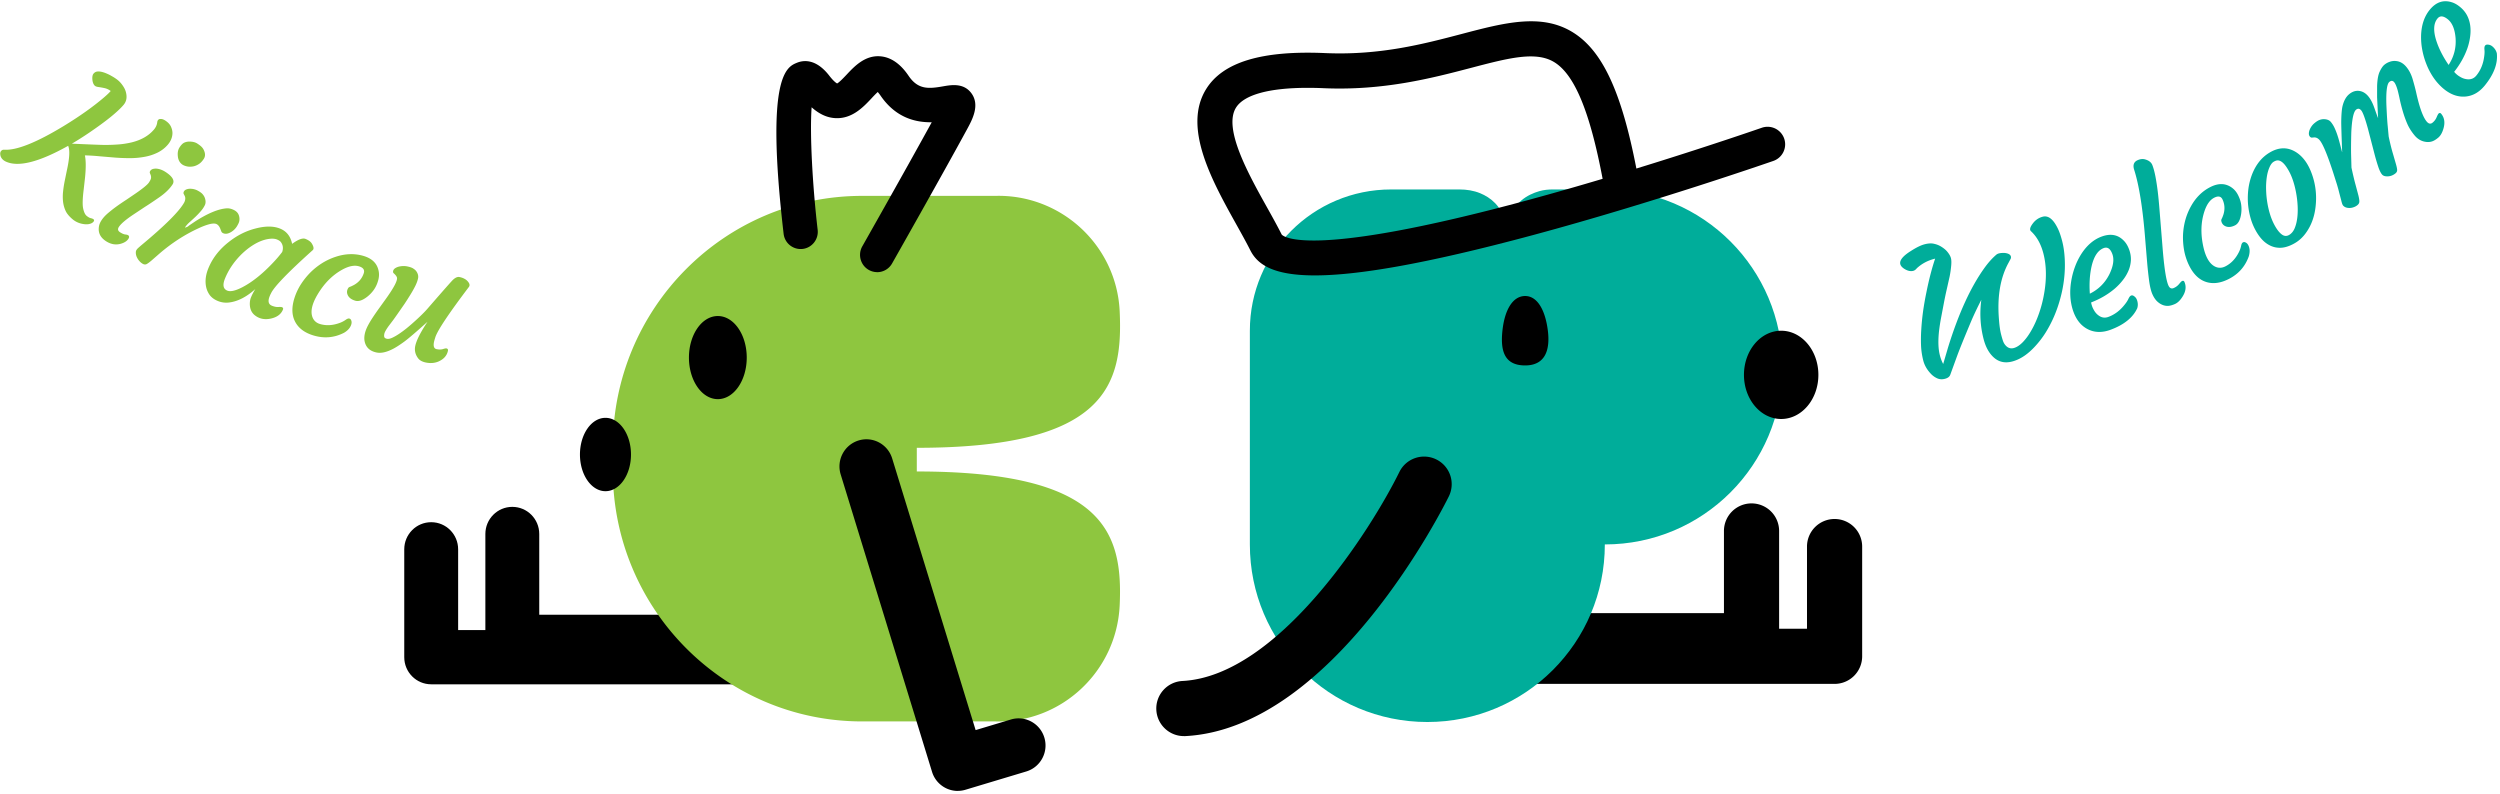
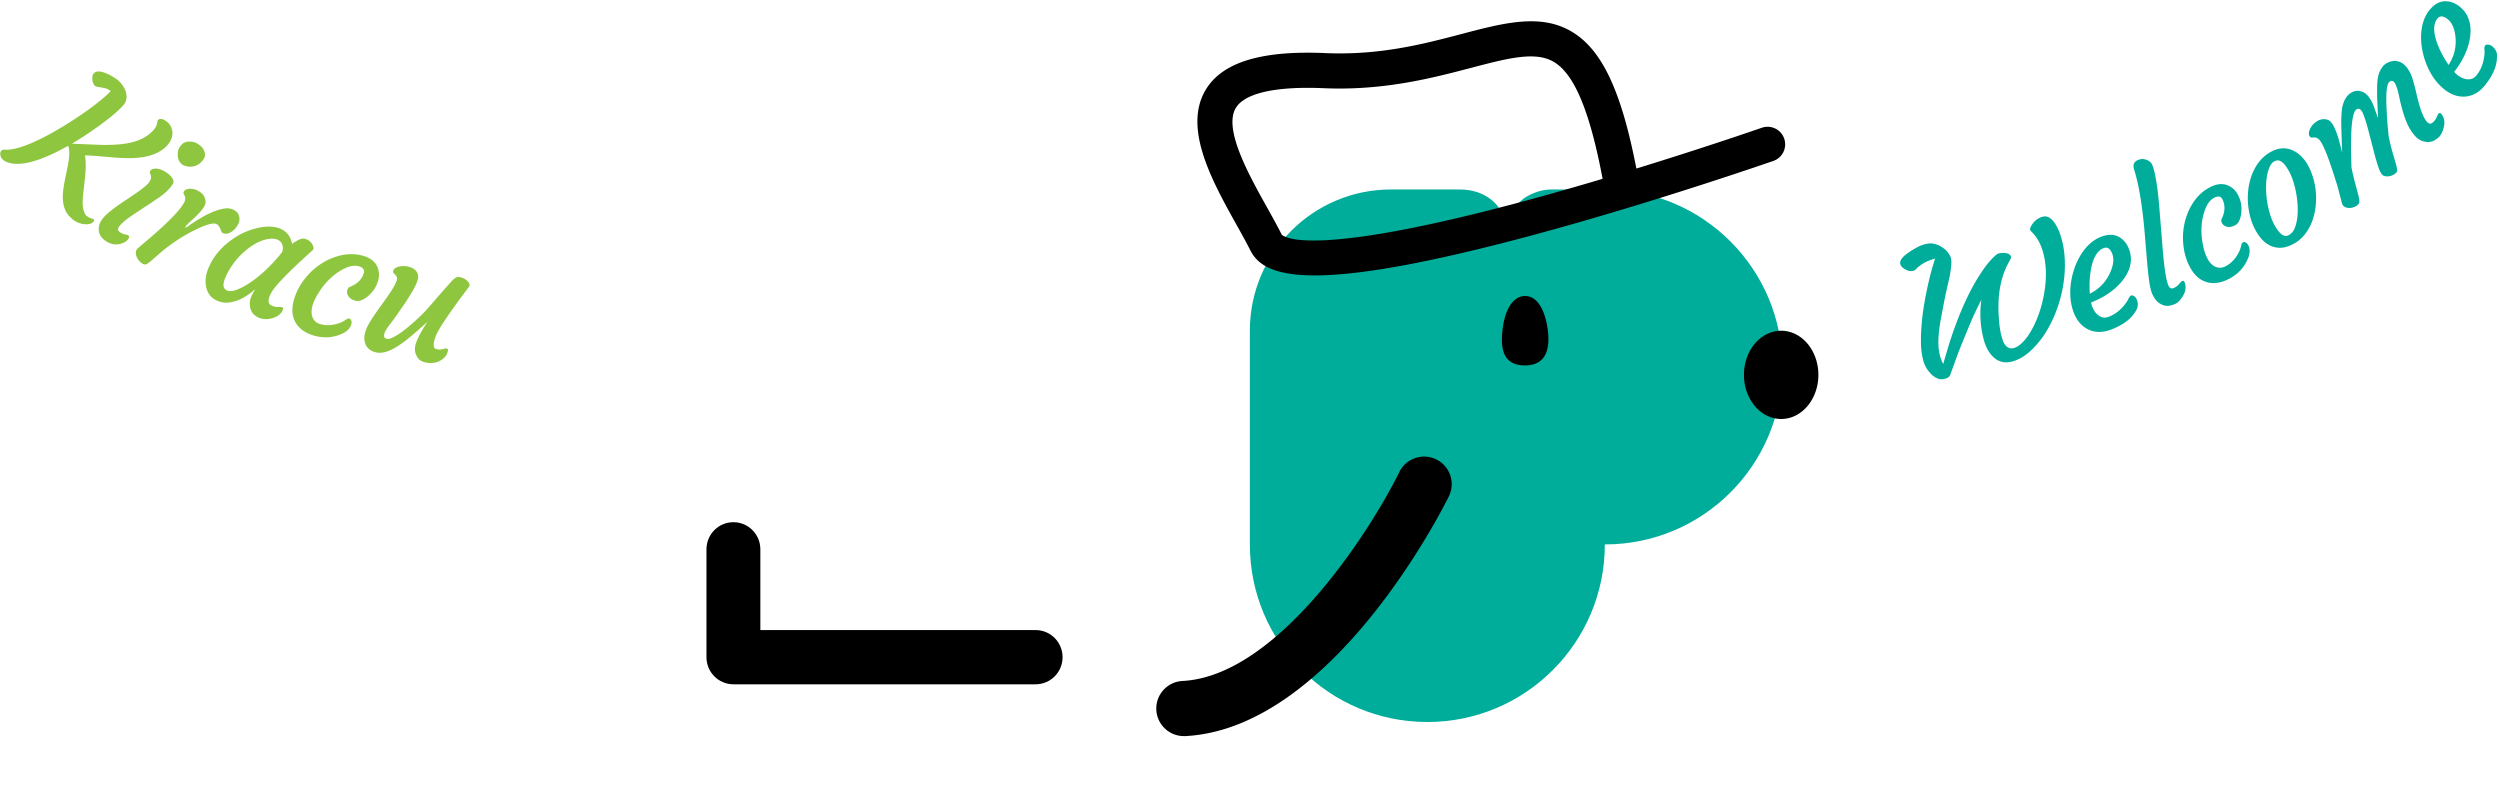
<svg xmlns="http://www.w3.org/2000/svg" width="705" height="224" viewBox="0 0 705 224" fill="none">
-   <path d="M206.822 192.973h-85.225c-4.199 0-7.597-3.421-7.597-7.647v-30.419c0-4.227 3.398-7.647 7.597-7.647s7.597 3.42 7.597 7.647v22.772h77.628c4.199 0 7.597 3.421 7.597 7.647 0 4.226-3.398 7.647-7.597 7.647Z" fill="#000" />
-   <path d="M229.696 188.649h-85.225c-4.199 0-7.597-3.42-7.597-7.647v-30.419c0-4.227 3.398-7.647 7.597-7.647s7.597 3.42 7.597 7.647v22.773h77.628c4.199 0 7.597 3.42 7.597 7.646 0 4.227-3.398 7.647-7.597 7.647Z" fill="#000" />
-   <path d="M258.551 126.281h.014c53.441 0 58.151-17.671 57.185-38.483-.871-18.63-16.562-33.061-35.085-32.56h-37.543c-38.828 0-70.307 31.684-70.307 70.764v.014c0 1.126.055 2.225.165 3.323a38.225 38.225 0 0 0-.165 3.323v.014c0 39.081 31.479 70.765 70.307 70.765h37.543c18.592.514 34.214-14.042 35.085-32.755.966-20.729-4.559-37.732-57.199-37.732h-.014v-6.687l.014.014Z" fill="#8EC63F" />
-   <path d="M270.084 223.044a7.603 7.603 0 0 1-7.251-5.394l-25.761-83.862c-1.243-4.031 1.008-8.313 5.014-9.565 4.006-1.251 8.26 1.015 9.503 5.047l23.537 76.618 9.945-2.989c4.02-1.209 8.247 1.099 9.448 5.144 1.202 4.046-1.091 8.3-5.11 9.51l-17.156 5.158a7.353 7.353 0 0 1-2.182.319l.013.014Zm-67.655-110.486c4.501 0 8.15-5.247 8.15-11.72 0-6.472-3.649-11.72-8.15-11.72-4.5 0-8.149 5.248-8.149 11.72 0 6.473 3.649 11.72 8.149 11.72Zm44.933-35.813a4.815 4.815 0 0 1-2.389-.64c-2.321-1.334-3.122-4.31-1.81-6.631.138-.237 12.556-22.161 19.587-34.994-4.393.056-10.056-1.126-14.434-7.507a11.658 11.658 0 0 0-.788-1.029c-.539.487-1.243 1.224-1.754 1.78-2.307 2.46-5.47 5.825-10.166 5.589-2.362-.112-4.572-1.127-6.727-3.059-.553 7.55.249 22.078 1.699 34.548.318 2.67-1.589 5.089-4.241 5.395a4.839 4.839 0 0 1-5.359-4.268c-5.194-44.545.843-47.034 3.757-48.23 1.796-.736 5.346-1.237 9.13 3.657 1.174 1.516 1.906 2.03 2.197 2.183.663-.348 1.92-1.682 2.693-2.503 2.182-2.321 5.166-5.505 9.489-5.158 4.448.348 7.142 4.283 8.026 5.575 2.624 3.81 5.525 3.63 9.682 2.892 2.335-.403 5.857-1.028 8.04 2.03 2.375 3.337.179 7.383-1.271 10.052-6.63 12.22-21.01 37.62-21.161 37.871a4.848 4.848 0 0 1-4.2 2.46v-.013Zm-76.619 61.77c3.974 0 7.196-4.631 7.196-10.343 0-5.713-3.222-10.344-7.196-10.344-3.975 0-7.197 4.631-7.197 10.344 0 5.712 3.222 10.343 7.197 10.343Zm346.608 54.343h-87.26c-4.3 0-7.779-3.48-7.779-7.779a7.774 7.774 0 0 1 7.779-7.778h79.482v-23.166a7.775 7.775 0 0 1 7.778-7.779 7.775 7.775 0 0 1 7.779 7.779v30.944a7.775 7.775 0 0 1-7.779 7.779Z" fill="#000" />
-   <path d="M493.933 188.459h-87.261a7.774 7.774 0 0 1-7.778-7.779 7.774 7.774 0 0 1 7.778-7.778h79.482v-23.166a7.774 7.774 0 0 1 7.779-7.778 7.774 7.774 0 0 1 7.778 7.778v30.944c0 4.3-3.479 7.779-7.778 7.779Z" fill="#000" />
+   <path d="M206.822 192.973c-4.199 0-7.597-3.421-7.597-7.647v-30.419c0-4.227 3.398-7.647 7.597-7.647s7.597 3.42 7.597 7.647v22.772h77.628c4.199 0 7.597 3.421 7.597 7.647 0 4.226-3.398 7.647-7.597 7.647Z" fill="#000" />
  <path d="M452.604 53.425h-14.723c-1.273 0-2.56.128-3.79.481-3.352.962-7.453 3.267-8.754 8.811-.099.439-.722.439-.835 0-1.089-4.653-4.158-7.015-7.099-8.231-1.839-.75-3.819-1.06-5.813-1.06h-19.305c-21.992 0-39.825 17.833-39.825 39.825v60.304c0 27.649 22.402 50.051 50.05 50.051 27.649 0 50.051-22.402 50.051-50.051v-.028h.029c27.649 0 50.051-22.402 50.051-50.051s-22.402-50.05-50.051-50.05h.014Z" fill="#00AD9A" />
  <path d="M436.497 93.265c.664 5.36-.693 9.787-6.407 9.787-6.067 0-6.972-4.413-6.407-9.787.609-5.799 2.871-9.787 6.407-9.787s5.714 4.158 6.407 9.787Zm65.793 24.891c5.796 0 10.494-5.572 10.494-12.446 0-6.873-4.698-12.445-10.494-12.445-5.795 0-10.494 5.572-10.494 12.445 0 6.874 4.699 12.446 10.494 12.446ZM333.849 207.58c-4.115 0-7.538-3.225-7.764-7.368-.226-4.286 3.069-7.949 7.368-8.175 27.126-1.414 53.346-43.022 61.167-58.932a7.769 7.769 0 0 1 10.409-3.55 7.769 7.769 0 0 1 3.55 10.409c-1.315 2.673-32.599 65.438-74.32 67.616h-.41Zm36.926-129.915c-12.092 0-16.265-3.267-18.188-7.085-1.117-2.22-2.489-4.681-3.946-7.298-6.774-12.162-15.217-27.295-8.528-38.128 4.71-7.637 15.684-10.96 33.547-10.183 15.429.679 27.733-2.546 38.581-5.403 12.163-3.196 22.656-5.954 31.524-.31 8.174 5.204 13.52 16.716 17.692 38.27 20.097-6.181 35.159-11.428 35.371-11.499a4.954 4.954 0 0 1 6.308 3.041 4.954 4.954 0 0 1-3.041 6.308c-.325.113-33.603 11.696-67.588 20.86-31.213 8.415-50.121 11.427-61.732 11.427Zm-2.037-52.893c-10.847 0-17.947 1.952-20.196 5.6-3.634 5.884 3.522 18.725 8.755 28.102 1.513 2.701 2.927 5.26 4.143 7.665.212.283 6.506 7.383 69.893-9.83a884.95 884.95 0 0 0 20.606-5.882c-3.549-18.768-7.835-29.205-13.478-32.797-5.204-3.324-12.954-1.287-23.689 1.527-10.96 2.871-24.608 6.45-41.537 5.714a98.676 98.676 0 0 0-4.483-.1h-.014Z" fill="#000" />
  <path d="M549.966 105.704c-.196.539-.696.913-1.5 1.121-.787.205-1.514.159-2.18-.139a5.626 5.626 0 0 1-1.801-1.298c-1.068-1.135-1.774-2.364-2.118-3.687a20.938 20.938 0 0 1-.631-4.175 44.301 44.301 0 0 1 .069-4.684c.103-1.675.276-3.402.52-5.18a88.4 88.4 0 0 1 .928-5.262c.717-3.583 1.536-6.739 2.458-9.468l-.26.068c-1.874.487-3.504 1.365-4.89 2.633-.316.402-.655.65-1.018.744-.756.197-1.584.017-2.486-.54-2.088-1.306-1.484-2.994 1.813-5.061 1.542-.99 2.825-1.618 3.849-1.884 1.039-.27 1.917-.322 2.633-.154.712.15 1.346.39 1.902.716.873.513 1.54 1.071 1.999 1.675.476.6.781 1.16.916 1.68.131.503.152 1.23.062 2.178a27.435 27.435 0 0 1-.446 3.042l-.796 3.536a104.043 104.043 0 0 0-.811 3.869l-.767 4.033a55.533 55.533 0 0 0-.604 3.89c-.301 2.787-.223 5.062.235 6.826.254.977.568 1.795.941 2.454l1.406-4.78c2.929-9.438 6.318-16.844 10.168-22.217 1.084-1.526 2.217-2.796 3.399-3.81.192-.167.438-.29.737-.367a4.25 4.25 0 0 1 .976-.128 4.004 4.004 0 0 1 1.049.055c.779.151 1.23.463 1.352.935a.97.97 0 0 1-.076.676l-.594 1.113c-2.282 4.158-3.189 9.372-2.72 15.64.132 1.933.34 3.443.622 4.53.279 1.072.5 1.796.666 2.173.165.378.387.715.667 1.013.63.677 1.37.905 2.221.683.85-.22 1.713-.781 2.589-1.682.876-.9 1.699-2.039 2.467-3.416.785-1.38 1.481-2.94 2.089-4.68a34.022 34.022 0 0 0 1.423-5.49c.754-4.215.687-8.032-.201-11.45-.684-2.631-1.846-4.709-3.487-6.233-.438-.39-.29-1.085.443-2.082.74-1.034 1.701-1.704 2.883-2.011 1.559-.405 2.975.707 4.247 3.336.426.864.832 2.037 1.217 3.518.385 1.48.627 3.158.728 5.032.1 1.874.04 3.748-.179 5.621a35.55 35.55 0 0 1-1.051 5.47 36.684 36.684 0 0 1-1.77 5.127 34.179 34.179 0 0 1-2.391 4.581 26.29 26.29 0 0 1-2.878 3.776c-2.102 2.329-4.288 3.788-6.556 4.377-2.079.541-3.844.125-5.294-1.247-1.266-1.185-2.184-2.872-2.753-5.061-.942-3.623-1.156-7.326-.642-11.109a110.843 110.843 0 0 0-2.649 5.532c-2.039 4.835-3.438 8.284-4.197 10.348l-1.928 5.294Zm34.615-18.151a15.764 15.764 0 0 1-.746-4.046 19.225 19.225 0 0 1 .224-4.094 21.738 21.738 0 0 1 1.045-4.06 19.026 19.026 0 0 1 1.821-3.723c1.576-2.443 3.478-4.078 5.706-4.905 2.609-.968 4.748-.538 6.416 1.29.577.62 1.045 1.435 1.404 2.448.353.997.505 1.991.456 2.982a8.679 8.679 0 0 1-.676 2.88 11.642 11.642 0 0 1-1.623 2.713 16.549 16.549 0 0 1-2.388 2.475c-1.884 1.567-4.056 2.825-6.516 3.773.018.237.099.571.242 1.004.143.433.368.897.673 1.391.299.48.655.877 1.067 1.192.89.712 1.853.875 2.89.49 1.77-.657 3.302-1.816 4.595-3.477.465-.572.813-1.109 1.043-1.61.24-.524.497-.837.772-.938.274-.102.573-.022.896.24.333.24.575.567.728.98.301.808.332 1.595.095 2.36-1.208 2.636-3.712 4.66-7.512 6.07-2.243.833-4.292.83-6.149-.009-2.092-.959-3.58-2.768-4.463-5.426Zm8.676-17.597c-1.602.595-2.735 2.266-3.399 5.013-.549 2.356-.724 4.973-.523 7.85 2.451-1.205 4.29-3.034 5.515-5.485 1.113-2.288 1.389-4.188.828-5.698-.561-1.51-1.368-2.07-2.421-1.68Zm16.497 15.994c-.541-.226-1.061-.587-1.558-1.08-.489-.516-.905-1.17-1.248-1.961-.349-.807-.635-1.96-.858-3.46a108.06 108.06 0 0 1-.576-5.203l-.533-6.394c-.687-8.925-1.74-15.598-3.158-20.022-.408-1.313-.067-2.205 1.023-2.677.687-.297 1.326-.378 1.916-.244 1.151.282 1.886.833 2.205 1.653.319.82.604 1.867.854 3.142.244 1.26.462 2.664.653 4.213.185 1.534.346 3.176.483 4.925l.844 10.435c.459 5.938 1.015 9.661 1.668 11.17.349.806.853 1.067 1.51.783a3.9 3.9 0 0 0 1.528-1.14c.407-.495.684-.775.834-.84.314-.136.538-.047.674.267.575 1.33.377 2.736-.594 4.22-.646 1.008-1.35 1.676-2.112 2.006-.747.323-1.391.495-1.931.516a3.788 3.788 0 0 1-1.624-.308Zm7.461-11.316a16.432 16.432 0 0 1-1.299-4.073 20.778 20.778 0 0 1-.305-4.323c.065-1.434.284-2.835.655-4.204a17.58 17.58 0 0 1 1.573-3.843c1.375-2.49 3.221-4.313 5.536-5.47 2.387-1.193 4.487-1.051 6.299.426.648.532 1.176 1.242 1.583 2.13.415.866.674 1.728.775 2.587a9.467 9.467 0 0 1-.022 2.413c-.247 1.725-.822 2.813-1.725 3.265-1.004.502-1.885.596-2.642.283-.662-.269-1.074-.764-1.234-1.485-.051-.21-.003-.444.142-.698.139-.27.291-.655.459-1.158.451-1.463.368-2.867-.251-4.214-.422-.917-1.201-1.092-2.336-.524-1.223.611-2.162 1.936-2.818 3.974-.953 2.97-1.052 6.212-.295 9.728.655 3.057 1.776 4.972 3.362 5.743.932.444 1.886.422 2.861-.065 1.645-.823 2.941-2.198 3.887-4.127a7.111 7.111 0 0 0 .579-1.681c.102-.525.277-.848.524-.972.248-.124.513-.102.797.065.291.146.531.408.721.787.429.859.465 1.896.109 3.111-1.034 2.883-2.941 5.019-5.722 6.409-2.373 1.186-4.546 1.426-6.518.72-1.951-.699-3.516-2.3-4.695-4.804Zm24.353-4.903c-.922-.2-1.808-.622-2.659-1.267-.858-.659-1.65-1.568-2.375-2.727a16.604 16.604 0 0 1-1.742-3.799 21.242 21.242 0 0 1-.836-4.236 21.347 21.347 0 0 1 .076-4.334 17.872 17.872 0 0 1 1.015-4.105c1.081-2.794 2.713-4.855 4.895-6.184 2.864-1.744 5.569-1.667 8.116.23 1.832 1.382 3.216 3.56 4.151 6.534.864 2.733 1.123 5.567.777 8.503-.332 2.928-1.294 5.448-2.885 7.56-.802 1.06-1.718 1.904-2.746 2.53-1.015.619-2.006 1.041-2.973 1.268a6.383 6.383 0 0 1-2.814.028Zm-2.177-12.538c.21 1.283.52 2.543.93 3.78.424 1.227.939 2.324 1.546 3.288.598.95 1.205 1.62 1.822 2.006.622.365 1.253.352 1.892-.037.64-.39 1.134-.986 1.483-1.79.355-.826.604-1.778.747-2.856.144-1.079.185-2.247.124-3.506a28.05 28.05 0 0 0-.448-3.786c-.516-2.754-1.316-4.992-2.402-6.712-.932-1.53-1.837-2.312-2.717-2.348-.352-.015-.757.118-1.215.397-.445.271-.833.793-1.162 1.566-.339.758-.588 1.663-.749 2.714a20.42 20.42 0 0 0-.203 3.468 27.04 27.04 0 0 0 .352 3.816Zm25.014-26.246c-.724.605-1.172 2.76-1.344 6.466-.07 2.836-.085 4.938-.046 6.305l.097 3.544c.423 1.98.809 3.597 1.158 4.854l.803 3.019c.186.756.273 1.33.261 1.722-.01.368-.183.694-.521.975a3.322 3.322 0 0 1-1.112.611 3.514 3.514 0 0 1-1.163.208c-.808-.004-1.411-.243-1.807-.718-.157-.187-.327-.67-.511-1.45l-.555-2.112a44.065 44.065 0 0 0-.653-2.381l-1.094-3.444c-1.603-4.917-2.854-7.912-3.751-8.986-.48-.575-1.022-.843-1.626-.805l-.594.05c-.198.017-.386-.08-.563-.293-.188-.225-.284-.505-.288-.84a3.18 3.18 0 0 1 .236-1.089c.323-.756.765-1.37 1.327-1.839.575-.48 1.077-.793 1.506-.94a3.525 3.525 0 0 1 1.265-.198c.84.041 1.458.3 1.855.774a7.527 7.527 0 0 1 1.017 1.6c.272.579.523 1.196.752 1.852.22.644.416 1.286.59 1.925.397 1.492.638 2.415.722 2.77.085.33.127.444.125.34-.186-4.87-.272-7.767-.259-8.69.034-1.915.147-3.303.34-4.164.372-1.561.995-2.707 1.869-3.437.887-.74 1.823-1.056 2.806-.944.984.112 1.852.617 2.603 1.517.657.787 1.229 1.878 1.716 3.274.487 1.396.839 2.363 1.056 2.903l-.281-5.936.003-3.12c.059-1.808.303-3.168.731-4.076.428-.91.861-1.547 1.298-1.912a4.73 4.73 0 0 1 1.516-.851 3.947 3.947 0 0 1 1.684-.23c1.149.08 2.145.626 2.99 1.638.814.974 1.424 2.162 1.829 3.562.406 1.4.717 2.572.932 3.515.205.932.428 1.859.669 2.782.746 2.748 1.521 4.603 2.325 5.565.563.674 1.119.782 1.669.323a3.902 3.902 0 0 0 1.143-1.526c.249-.59.436-.938.561-1.042.263-.219.503-.197.723.065.928 1.112 1.137 2.517.626 4.216-.335 1.149-.82 1.99-1.458 2.521-.624.522-1.193.87-1.705 1.043a3.783 3.783 0 0 1-1.644.164c-1.305-.14-2.411-.754-3.319-1.841-.907-1.087-1.604-2.201-2.091-3.343a29.898 29.898 0 0 1-1.232-3.456 46.114 46.114 0 0 1-.847-3.3 52.432 52.432 0 0 0-.559-2.46c-.331-1.208-.668-2.018-1.012-2.43-.407-.488-.867-.517-1.379-.09-.674.564-.953 2.694-.834 6.39.125 2.843.25 4.859.374 6.049l.272 2.953c.423 1.98.822 3.587 1.196 4.822l.859 2.972c.212.736.324 1.289.336 1.66.003.358-.152.668-.464.929-.313.26-.661.466-1.044.617a3.47 3.47 0 0 1-1.078.232c-.79.044-1.352-.133-1.685-.533-.345-.412-.678-1.078-1-1.996a57.418 57.418 0 0 1-.975-3.225l-2.008-7.738c-.784-2.844-1.406-4.54-1.865-5.09-.469-.563-.96-.63-1.473-.202Zm6.268 3.735c.013-.01.014-.021.004-.034l-.013-.053c-.004.046-.001.075.009.087Zm18.139-9.881a15.764 15.764 0 0 1-2.696-3.107 19.111 19.111 0 0 1-1.884-3.642 21.647 21.647 0 0 1-1.16-4.028 18.99 18.99 0 0 1-.321-4.132c.118-2.905.927-5.279 2.427-7.122 1.757-2.159 3.818-2.874 6.183-2.145.812.24 1.629.706 2.452 1.397.81.68 1.446 1.46 1.906 2.338.448.868.741 1.81.88 2.825.137.992.13 2.046-.022 3.16a16.473 16.473 0 0 1-.802 3.345c-.827 2.307-2.06 4.493-3.699 6.559.135.194.375.441.718.742.343.3.772.585 1.286.857.501.26 1.009.422 1.525.485 1.127.162 2.04-.186 2.738-1.045 1.192-1.464 1.924-3.24 2.195-5.327.11-.73.137-1.368.081-1.918-.059-.572.004-.972.189-1.2.185-.226.483-.31.894-.247.409.039.784.197 1.125.474.669.545 1.096 1.207 1.28 1.986.296 2.885-.835 5.9-3.392 9.043-1.51 1.856-3.278 2.893-5.303 3.113-2.29.235-4.49-.568-6.6-2.411Zm-1.454-19.565c-1.079 1.326-1.207 3.34-.386 6.044.723 2.31 1.901 4.652 3.534 7.03 1.501-2.283 2.157-4.791 1.969-7.526-.203-2.536-.929-4.312-2.179-5.33-1.25-1.016-2.229-1.089-2.938-.218Z" fill="#00AD9A" />
  <path d="M26.367 61.837c.224.19.22.42-.012.694-.231.273-.556.468-.974.583-.405.126-.887.166-1.445.12-1.362-.13-2.527-.605-3.496-1.426-.956-.81-1.611-1.61-1.965-2.401a8.752 8.752 0 0 1-.695-2.541 13.323 13.323 0 0 1 .007-2.841c.104-.98.254-1.962.45-2.948l.604-2.943c.783-3.517.907-5.855.373-7.011-8.255 4.632-14.138 6.1-17.65 4.405a3.124 3.124 0 0 1-.679-.447 2.22 2.22 0 0 1-.538-.648 2.024 2.024 0 0 1-.25-.724c-.087-.479-.02-.847.201-1.109.232-.273.51-.4.835-.381 3.484.243 9.092-1.982 16.822-6.675 4.496-2.74 8.292-5.433 11.388-8.08.862-.74 1.488-1.34 1.877-1.8a4.444 4.444 0 0 0-1.765-.824 23.922 23.922 0 0 0-1.67-.295c-.48-.064-.818-.18-1.017-.349-.198-.168-.363-.414-.494-.738a3.621 3.621 0 0 1-.22-.987c-.067-.803.042-1.372.326-1.707.285-.335.62-.53 1.009-.586.4-.045.824-.016 1.271.085a7.73 7.73 0 0 1 1.372.459c.49.201.942.424 1.354.667.8.442 1.447.873 1.944 1.294.496.421.95.944 1.36 1.568.42.612.702 1.235.847 1.87.333 1.37.104 2.52-.685 3.452-1.672 1.974-4.92 4.599-9.742 7.873a88.066 88.066 0 0 1-4.839 3.068c4.973.224 7.997.343 9.072.358a48.595 48.595 0 0 0 3.75-.12 23.92 23.92 0 0 0 3.987-.589c2.74-.666 4.85-1.874 6.334-3.625.547-.645.858-1.353.933-2.121.038-.246.12-.443.246-.592a.786.786 0 0 1 .515-.268c.23-.019.468.002.715.062.439.137.906.416 1.403.837.51.431.868.927 1.076 1.487.23.559.34 1.121.33 1.688-.045 1.135-.472 2.181-1.282 3.137-.8.944-1.77 1.7-2.913 2.268a13.808 13.808 0 0 1-3.661 1.186 22.25 22.25 0 0 1-4.092.374 54.28 54.28 0 0 1-4.31-.163l-4.36-.367a57.049 57.049 0 0 0-4.075-.252c.307 1.476.316 3.606.027 6.39l-.38 3.357c-.306 2.45-.352 4.192-.14 5.226.223 1.02.54 1.705.95 2.052.422.357.816.585 1.182.681.376.085.639.19.788.316Zm28.324-14.955a4.845 4.845 0 0 1-1.529.114 4.484 4.484 0 0 1-1.447-.415 2.736 2.736 0 0 1-1.076-.989 3.406 3.406 0 0 1-.47-1.382c-.145-1.064.009-1.944.46-2.64.452-.697.898-1.145 1.338-1.344a3.42 3.42 0 0 1 1.418-.302c.93.002 1.682.188 2.255.56.587.381 1.012.715 1.273 1 .274.295.486.626.635.994.377.885.352 1.655-.073 2.31-.416.642-.861 1.12-1.336 1.433a4.602 4.602 0 0 1-1.448.661ZM36.116 66.32c.355.23.382.577.081 1.042-.399.614-1.09 1.068-2.075 1.36-1.44.424-2.849.189-4.228-.706-1.584-1.027-2.253-2.373-2.008-4.038.074-.592.32-1.209.736-1.85.416-.642.986-1.282 1.71-1.918a39.637 39.637 0 0 1 2.447-1.934 72.3 72.3 0 0 1 2.82-1.925l2.76-1.876c2.04-1.412 3.26-2.425 3.658-3.04.4-.614.592-1.06.58-1.34a1.87 1.87 0 0 0-.105-.737l-.223-.553c-.075-.184-.037-.392.114-.624.16-.246.399-.42.718-.524a3.167 3.167 0 0 1 1.11-.095c.818.085 1.636.393 2.456.924 2.007 1.302 2.67 2.479 1.987 3.53-.797 1.23-2.03 2.428-3.7 3.595-1.66 1.154-3.03 2.07-4.11 2.747l-3.062 2.03c-2.247 1.49-3.668 2.693-4.261 3.608-.39.6-.285 1.096.316 1.486.587.38 1.08.593 1.478.638.398.045.665.111.801.2Zm2.503 6.26a3.316 3.316 0 0 1-.309-1.08c-.026-.365.004-.644.09-.838.092-.209.255-.427.487-.653.254-.233.568-.509.94-.826 6.784-5.636 10.837-9.688 12.158-12.156.325-.712.35-1.327.073-1.844l-.27-.532c-.074-.17-.054-.38.062-.632.139-.258.362-.452.672-.582.31-.13.66-.2 1.054-.21.794 0 1.514.173 2.16.518.66.354 1.13.698 1.412 1.034.297.343.509.706.636 1.088.269.808.25 1.5-.058 2.074a7.522 7.522 0 0 1-1.127 1.64 21.486 21.486 0 0 1-1.406 1.49c-.487.459-.961.897-1.424 1.314-.456.402-.777.71-.965.923-.384.441-.596.734-.637.878.506-.117.872-.3 1.097-.548l1.692-1.143c3.663-2.36 6.676-3.608 9.04-3.746.677-.025 1.375.155 2.092.539.732.392 1.182.965 1.35 1.72.176.74.106 1.422-.21 2.047-.301.633-.62 1.126-.958 1.48a4.734 4.734 0 0 1-1.085.888c-.903.55-1.692.645-2.367.284a.905.905 0 0 1-.413-.47l-.254-.663c-.251-.67-.599-1.124-1.044-1.362-.43-.23-1.115-.228-2.053.008-.925.244-1.966.637-3.124 1.18-3.873 1.785-7.522 4.152-10.946 7.1L42.7 73.49c-.574.487-1.027.816-1.36.99-.325.157-.674.137-1.047-.063a3.454 3.454 0 0 1-.982-.803 4.175 4.175 0 0 1-.692-1.035Zm37.429 10.955c-.562 1.388-.353 2.28.627 2.678.679.275 1.28.396 1.803.362.538-.028.883-.011 1.033.05.317.128.408.358.274.69-.526 1.297-1.657 2.138-3.394 2.523-1.83.4-3.392.048-4.683-1.055-.84-.745-1.261-1.785-1.264-3.12.012-.68.116-1.262.312-1.745.318-.784.73-1.583 1.235-2.397-2.565 2.298-5.108 3.567-7.63 3.81a6.21 6.21 0 0 1-2.904-.44c-.935-.38-1.673-.898-2.214-1.556a5.947 5.947 0 0 1-1.09-2.313c-.407-1.815-.13-3.776.829-5.88 1.179-2.649 3.038-4.96 5.576-6.934 2.351-1.857 4.884-3.122 7.598-3.796 2.727-.704 5.003-.685 6.828.054 1.825.74 2.956 2.174 3.394 4.3 1.72-1.252 2.979-1.716 3.778-1.392.86.349 1.444.77 1.753 1.264.585.94.665 1.587.24 1.941-6.928 6.219-10.83 10.257-11.707 12.115-.14.259-.271.54-.394.84Zm-12.594-5c-.733 1.81-.52 2.95.642 3.421.89.361 2.29.05 4.198-.932 2.8-1.447 5.692-3.752 8.678-6.915a34.817 34.817 0 0 0 2.607-3.052c.355-1.05.231-1.979-.373-2.786-.204-.276-.578-.524-1.12-.744-.528-.214-1.234-.272-2.117-.173-.868.105-1.779.359-2.733.763-.939.41-1.892.963-2.859 1.66a20.875 20.875 0 0 0-2.736 2.394c-1.862 1.95-3.257 4.071-4.187 6.364Zm19.606 5.437a16.43 16.43 0 0 1 1.833-3.862 20.739 20.739 0 0 1 2.73-3.366 19.385 19.385 0 0 1 3.35-2.623 17.604 17.604 0 0 1 3.774-1.732c2.705-.879 5.298-.95 7.779-.214 2.56.76 3.996 2.297 4.311 4.614.11.831.01 1.71-.299 2.637a8.21 8.21 0 0 1-1.201 2.42 9.527 9.527 0 0 1-1.664 1.746c-1.359 1.091-2.523 1.493-3.49 1.206-1.077-.32-1.785-.852-2.124-1.597-.3-.65-.262-1.292.114-1.927.106-.19.3-.327.58-.414.285-.102.66-.28 1.126-.532 1.329-.76 2.227-1.843 2.695-3.25.319-.958-.131-1.617-1.348-1.978-1.31-.389-2.901-.063-4.772.978-2.725 1.518-5.012 3.819-6.86 6.903-1.61 2.68-2.1 4.845-1.468 6.492.377.96 1.089 1.596 2.134 1.906 1.763.523 3.65.403 5.658-.359a7.109 7.109 0 0 0 1.571-.833c.433-.313.782-.43 1.047-.351.265.078.444.276.537.592.113.305.11.66-.01 1.066-.274.921-.956 1.703-2.046 2.348-2.724 1.399-5.576 1.656-8.557.772-2.543-.754-4.294-2.063-5.252-3.926-.948-1.843-.997-4.082-.148-6.716Zm42.821 14.278c.367.075.513.296.438.663-.282 1.387-1.205 2.412-2.768 3.074-1.048.418-2.194.5-3.438.247-1.021-.207-1.754-.605-2.199-1.194-.798-1.06-1.07-2.211-.817-3.455.321-1.58 1.475-3.86 3.46-6.845-3.131 2.818-5.302 4.676-6.515 5.576-1.21.883-2.243 1.553-3.1 2.01-1.861.984-3.437 1.344-4.729 1.081-1.978-.402-3.12-1.523-3.427-3.363-.084-.565-.058-1.183.078-1.852.139-.686.405-1.421.797-2.205.411-.797.893-1.612 1.445-2.447a78.305 78.305 0 0 1 1.765-2.556l1.876-2.608c2.408-3.347 3.467-5.407 3.176-6.18-.13-.342-.427-.718-.892-1.128-.169-.151-.226-.362-.17-.633.058-.287.225-.536.5-.745.291-.207.64-.368 1.045-.485.856-.208 1.675-.233 2.457-.074.781.16 1.354.367 1.717.624.382.244.675.519.878.826.419.633.564 1.27.434 1.907-.13.638-.379 1.335-.749 2.09a31.16 31.16 0 0 1-1.334 2.394 87 87 0 0 1-1.684 2.648c-1.626 2.36-2.715 3.915-3.267 4.667l-1.26 1.662c-.718 1-1.122 1.723-1.213 2.17-.091.446-.084.78.02 1 .108.205.346.345.712.42.383.077.858-.01 1.423-.26.566-.25 1.204-.61 1.914-1.08.71-.47 1.462-1.023 2.256-1.659a58.348 58.348 0 0 0 2.358-2.037c1.527-1.383 2.67-2.513 3.429-3.388 4.598-5.293 7.036-8.053 7.315-8.278.65-.582 1.238-.82 1.764-.713.542.11 1 .27 1.373.479.376.192.685.43.926.711.57.631.684 1.17.345 1.615-5.543 7.327-8.679 12.004-9.407 14.032-.226.701-.366 1.187-.421 1.459-.247 1.212-.003 1.892.73 2.042.686.14 1.277.135 1.772-.014.499-.164.828-.23.987-.198Z" fill="#8EC63F" />
</svg>